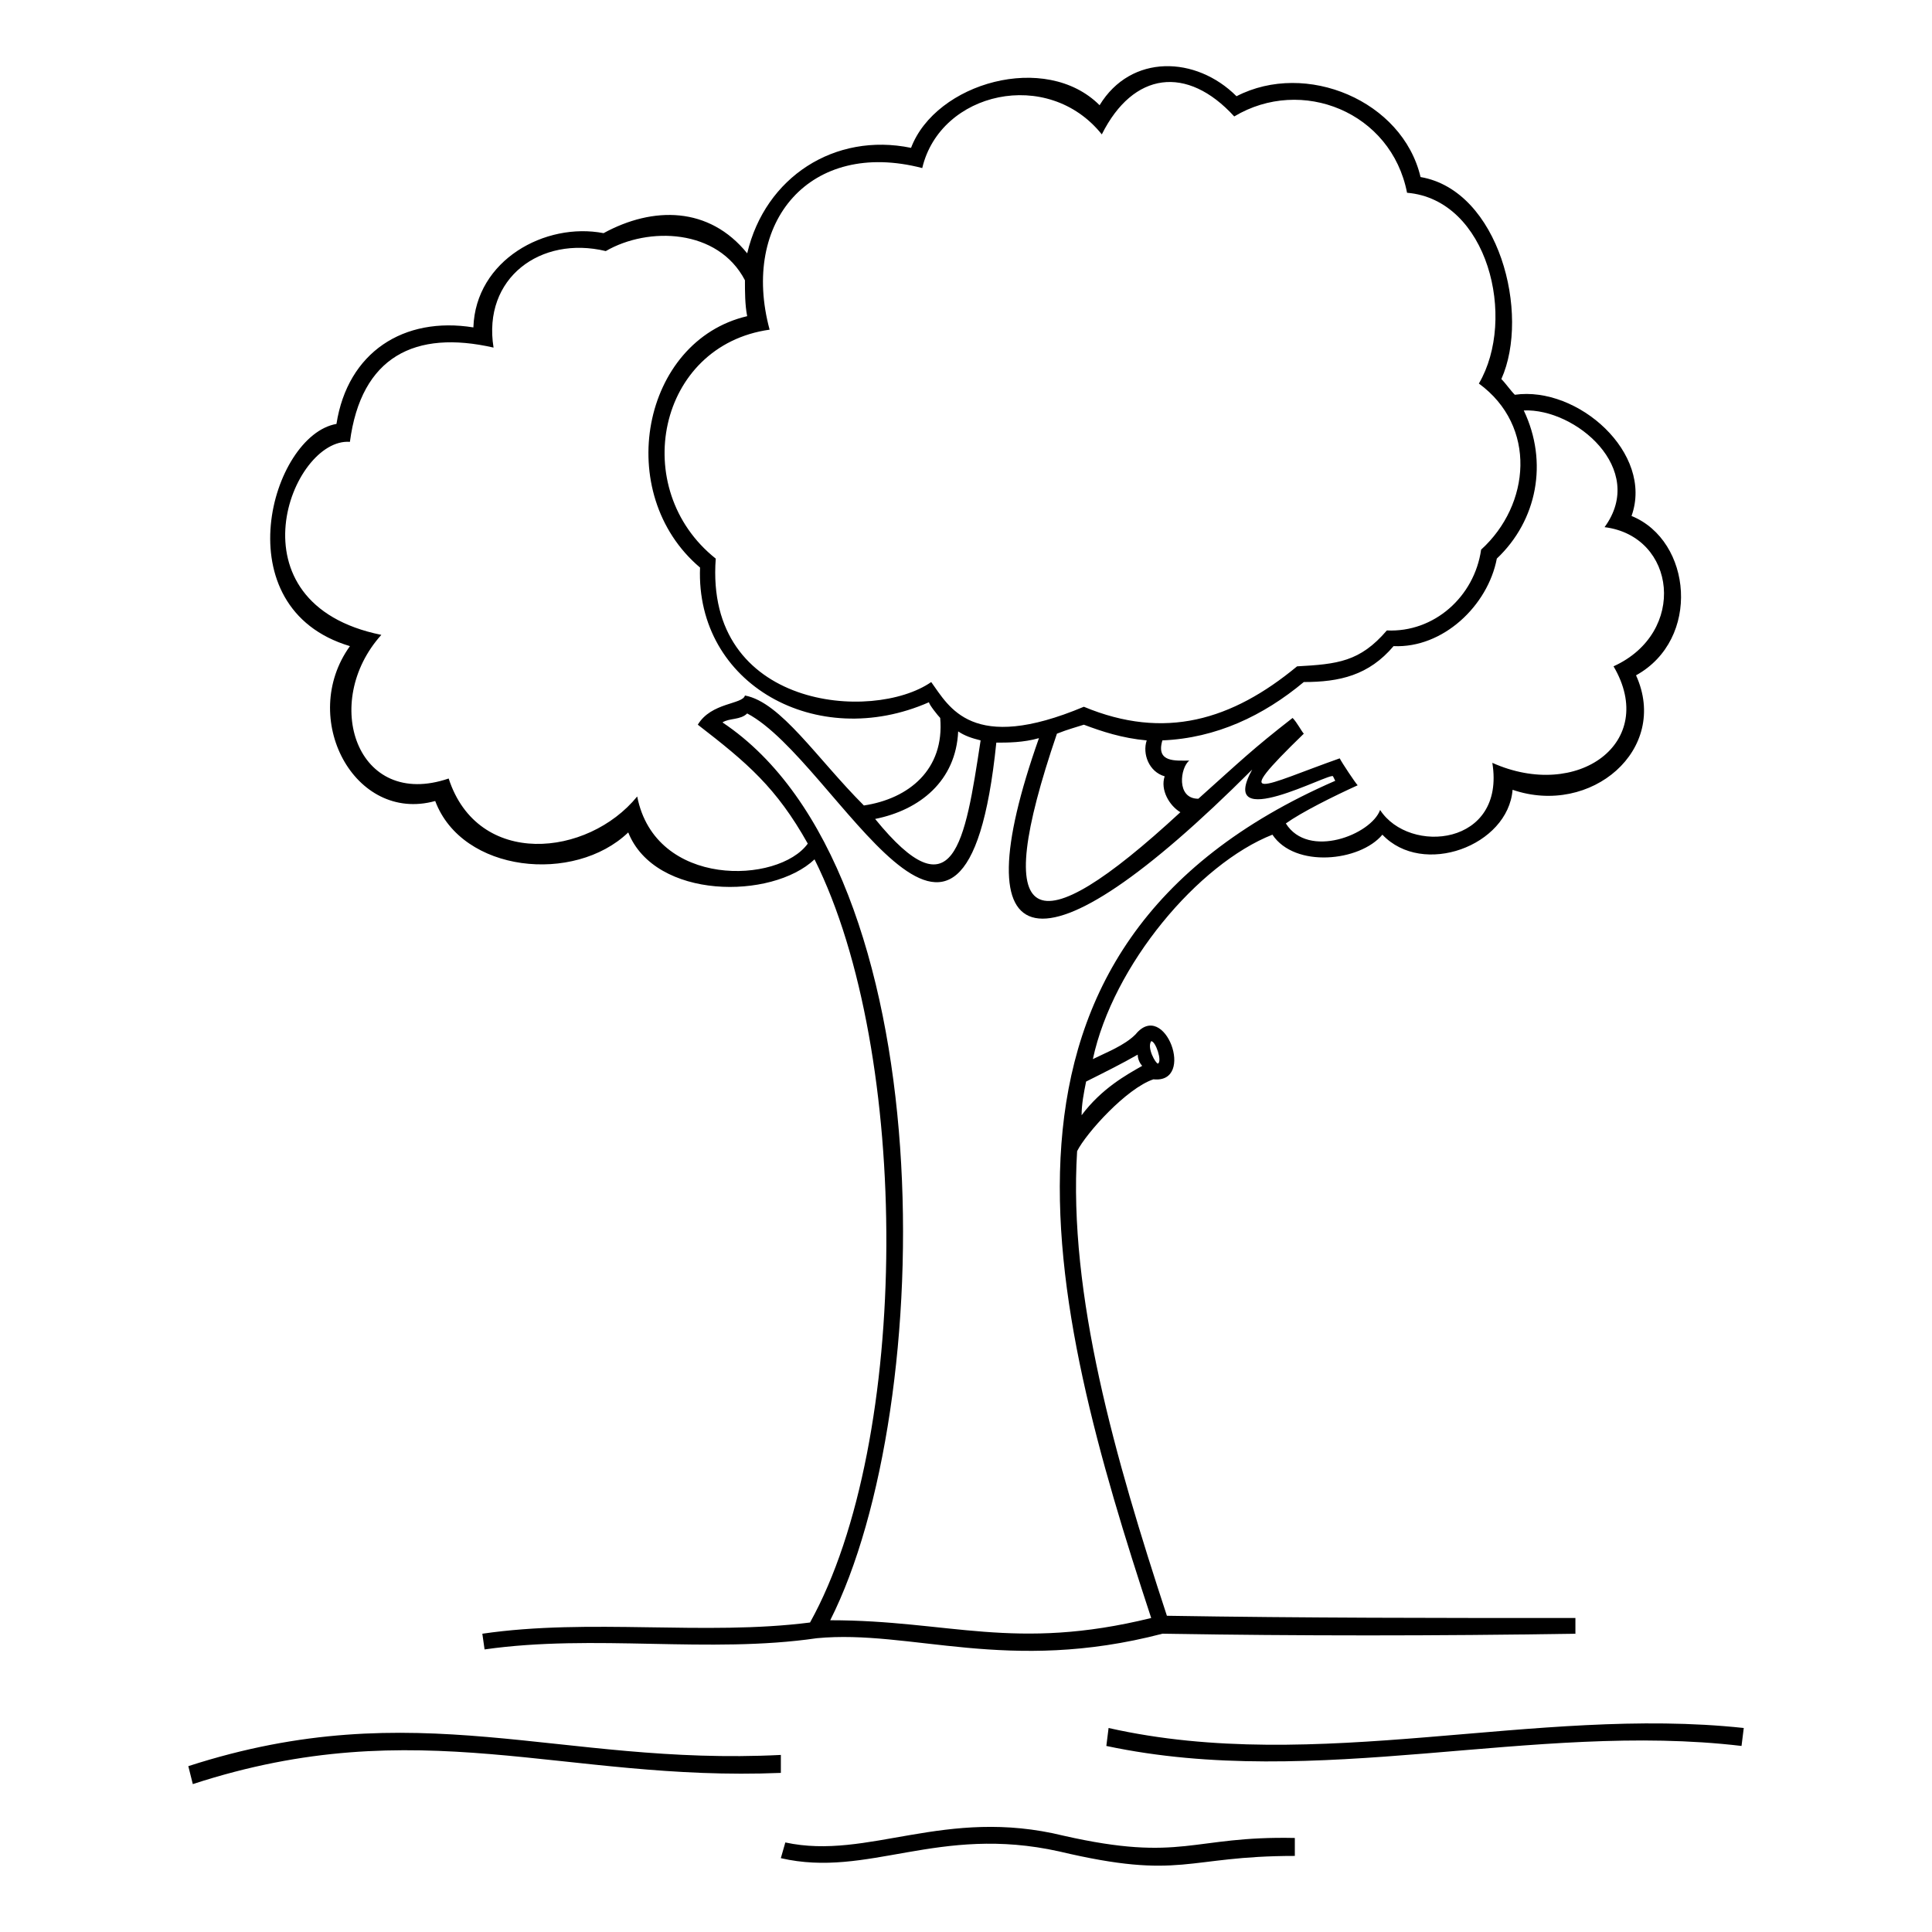
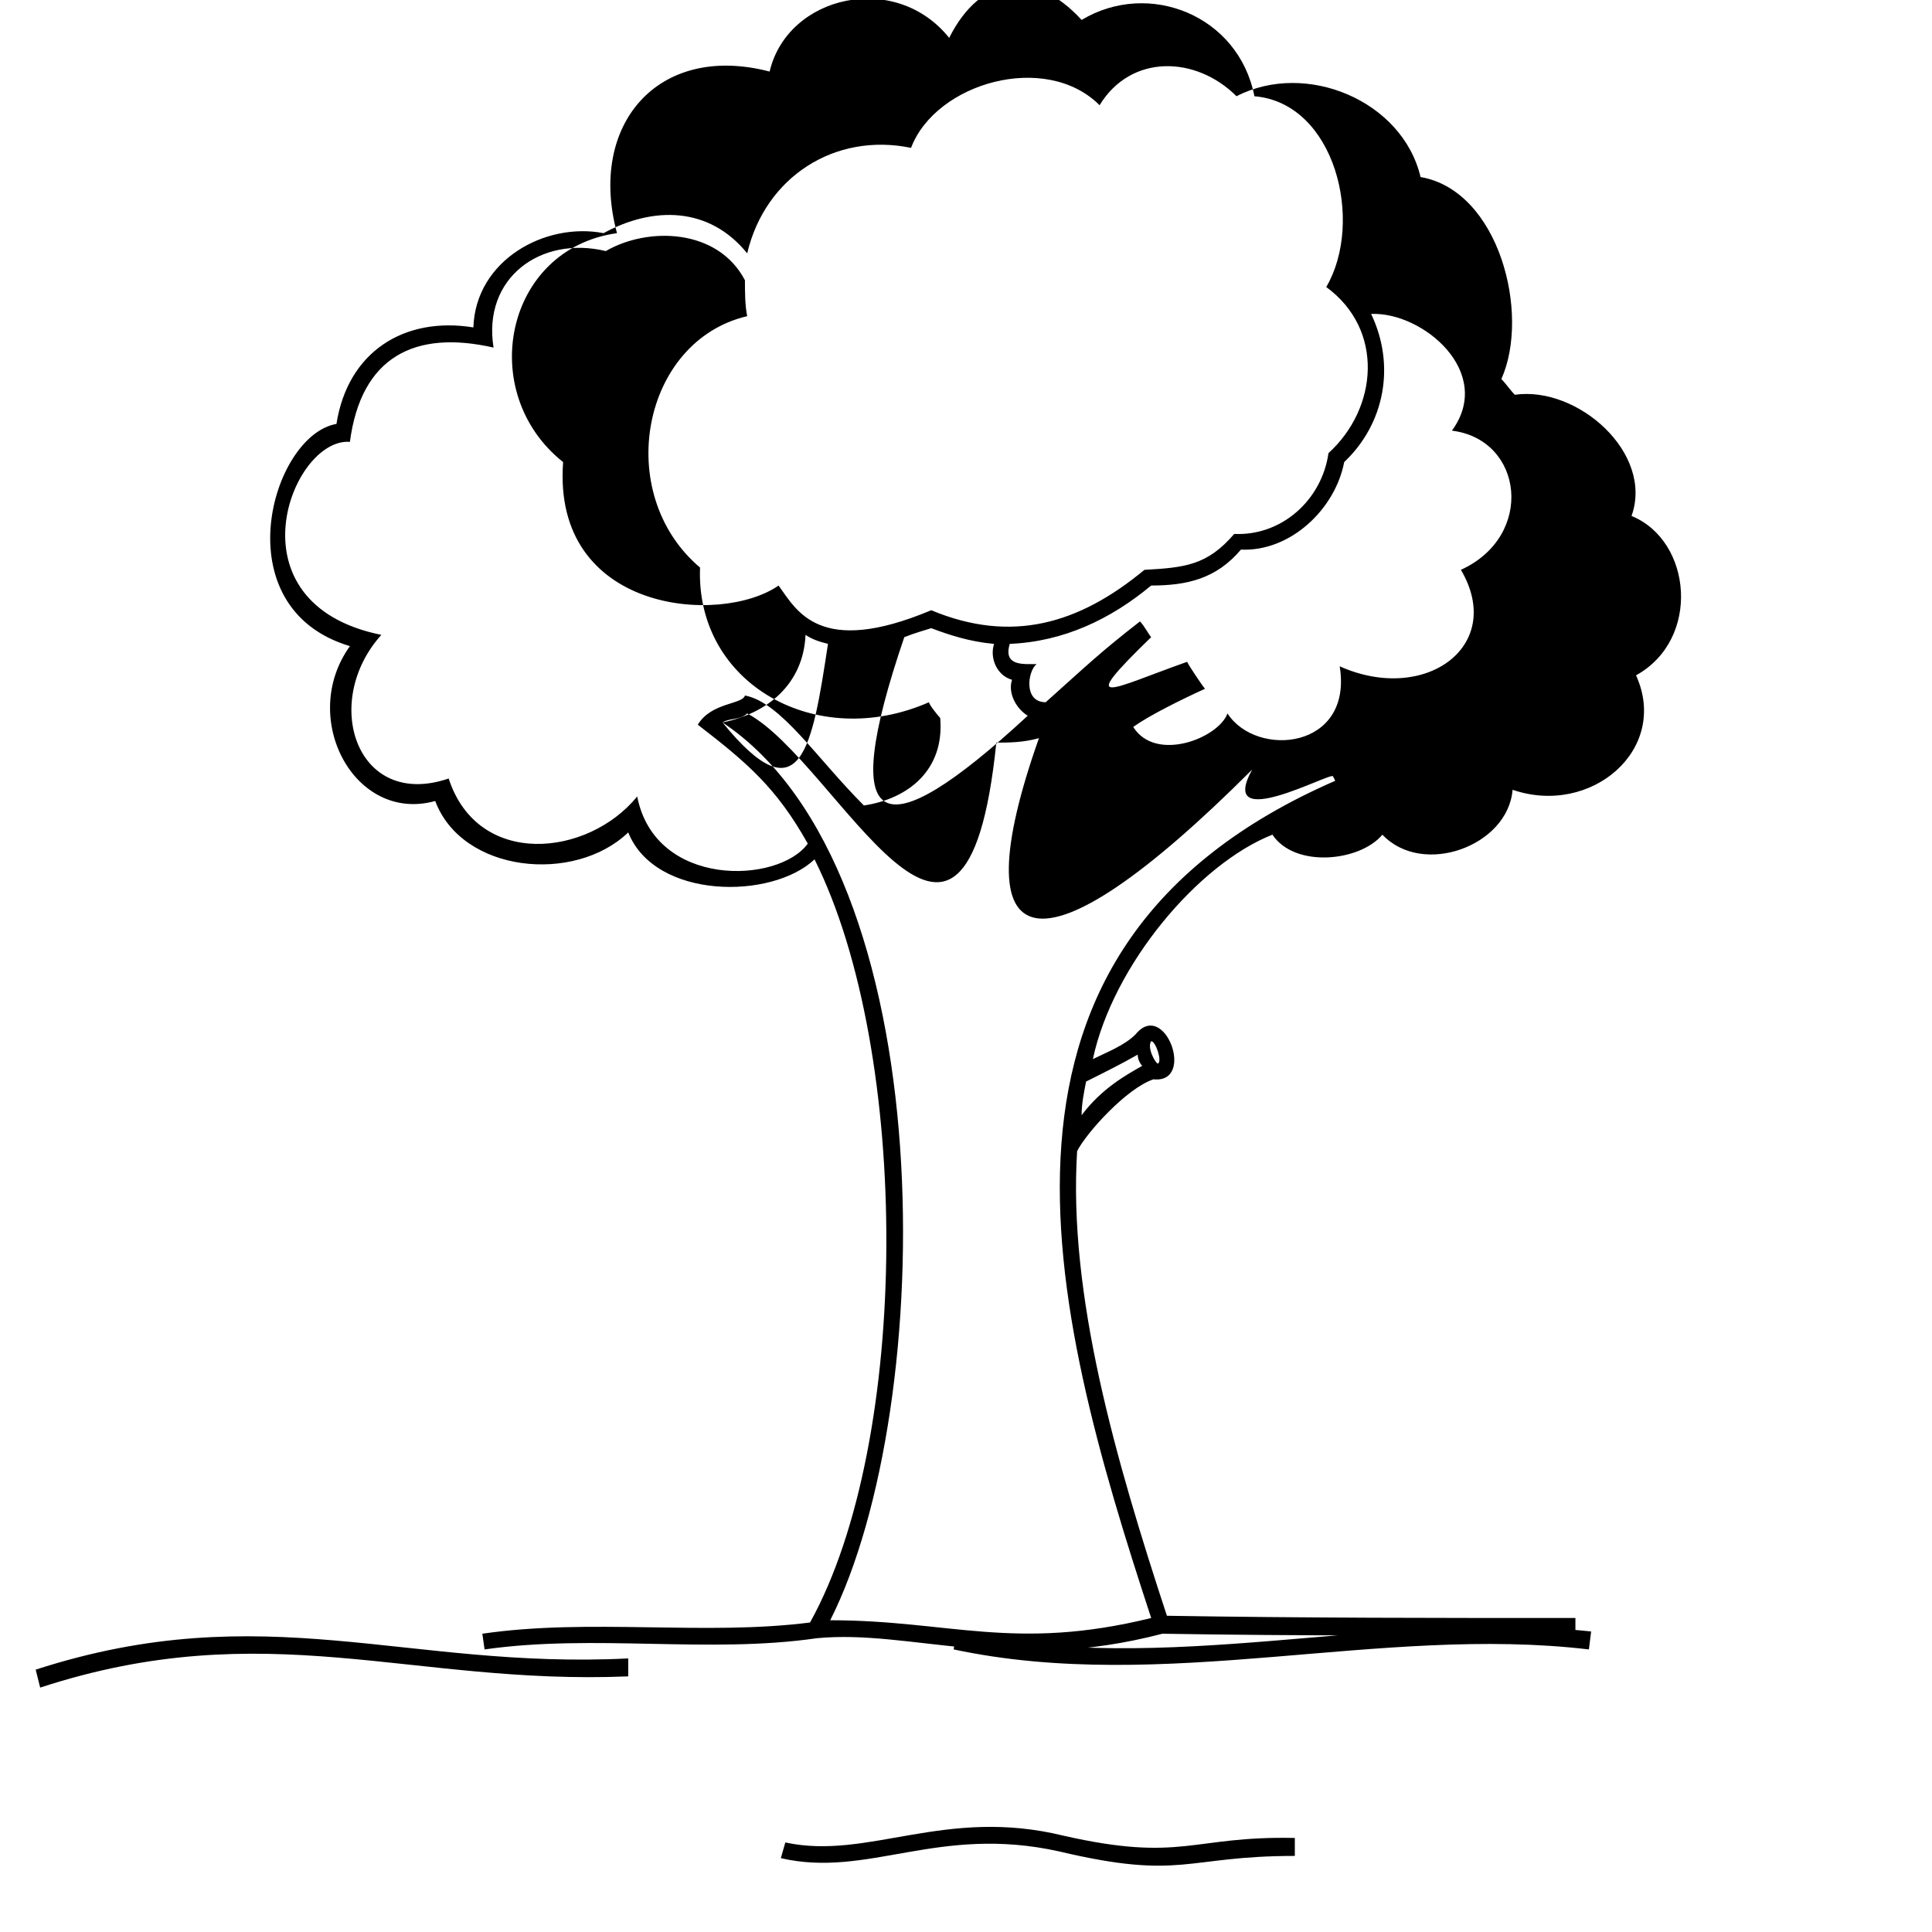
<svg xmlns="http://www.w3.org/2000/svg" fill="#000000" width="800px" height="800px" version="1.1" viewBox="144 144 512 512">
-   <path d="m352.12 632.27c22.008 4.758 42.23-9.516 73.758-1.785 31.523 7.137 33.906 0 61.266 0.594v4.758c-29.145 0-29.742 6.543-62.457-1.191-32.121-7.137-50.559 7.137-73.758 1.785l1.191-4.164zm97.551-202.24c-7.137 2.379-17.844 14.277-20.223 19.035-2.379 38.066 10.113 81.488 23.793 123.13 36.285 0.594 71.973 0.594 108.26 0.594v4.164c-36.879 0.594-73.164 0.594-109.45 0-41.043 10.707-66.621-1.191-91.602 1.191-28.551 4.164-58.887-1.191-88.031 2.973l-0.594-4.164c28.551-4.164 58.887 0.594 86.844-2.973 26.766-48.18 26.766-151.08 1.191-202.24-11.301 10.707-42.23 10.707-49.371-7.137-14.277 13.68-44.016 10.707-51.152-8.328-21.414 5.949-36.285-22.008-22.602-41.043-33.906-10.113-20.82-55.914-3.57-58.887 2.973-19.035 17.844-28.551 36.285-25.578 0.594-17.844 19.035-27.957 34.5-24.98 13.086-7.137 27.957-7.137 38.066 5.352 4.758-20.223 23.199-32.121 43.422-27.957 6.543-17.25 35.688-25.578 49.965-11.301 8.328-13.68 25.578-13.086 36.285-2.379 18.438-9.516 44.016 1.191 48.773 21.414 20.82 3.57 29.145 36.285 21.414 53.535 1.191 1.191 2.379 2.973 3.57 4.164 16.656-2.379 36.879 15.465 30.93 32.121 16.059 6.543 18.438 32.715 1.191 42.23 8.922 19.629-11.895 37.473-32.715 30.336-1.191 14.871-23.793 23.199-34.5 11.895-5.949 7.137-23.199 8.922-29.145 0-19.629 7.734-42.23 34.5-47.586 59.48 3.57-1.785 8.328-3.57 11.301-6.543 7.734-9.516 16.059 13.086 4.758 11.895zm-2.973-3.57c-0.594-0.594-1.191-1.785-1.191-2.973-4.164 2.379-8.922 4.758-13.68 7.137-0.594 2.973-1.191 5.949-1.191 8.922 5.352-7.137 11.895-10.707 16.059-13.086zm2.379-6.543c-1.191 1.785 1.191 5.949 1.785 5.949 1.191-0.594-0.594-5.949-1.785-5.949zm-91.008-52.344c-8.328-14.871-16.059-21.414-29.145-31.523 3.57-5.949 11.895-5.352 12.492-7.734 9.516 1.785 19.035 16.656 31.523 29.145 11.895-1.785 21.414-9.516 20.223-23.199-0.594-0.594-2.973-3.57-2.973-4.164-29.742 13.086-61.859-4.758-60.672-35.688-23.199-19.629-15.465-60.078 12.492-66.621-0.594-2.973-0.594-6.543-0.594-9.516-7.137-13.68-25.578-14.277-36.879-7.734-17.25-4.164-32.715 7.137-29.742 25.578-20.82-4.758-35.094 2.379-38.066 24.98-15.465-1.191-32.715 42.828 8.328 51.152-16.059 17.844-6.543 46.395 17.844 38.066 7.734 23.793 36.879 20.82 49.965 4.758 4.758 24.387 37.473 23.199 45.207 12.492zm-22.602-32.121c58.887 39.258 57.102 181.42 28.551 237.93 31.523 0 48.773 8.328 85.059-0.594-27.363-83.273-52.344-177.85 48.773-221.87l-0.594-1.191c-0.594-1.191-30.93 15.465-21.414-1.785-57.102 57.102-77.324 50.559-56.508-8.328-4.164 1.191-8.328 1.191-11.301 1.191-8.328 81.488-42.23 4.758-66.023-7.734-1.785 1.785-4.758 1.191-6.543 2.379zm40.449 25.578c20.82 25.578 23.793 6.543 27.957-20.82-2.379-0.594-4.164-1.191-5.949-2.379-0.594 13.086-10.113 20.82-22.008 23.199zm48.18-22.602c-17.844 52.344-6.543 57.102 32.715 20.82-2.973-1.785-5.352-5.949-4.164-9.516-4.164-1.191-5.949-5.949-4.758-9.516-6.543-0.594-11.895-2.379-16.656-4.164-1.785 0.594-4.164 1.191-7.137 2.379zm37.473 17.25c11.301-10.113 14.277-13.086 24.98-21.414 1.191 1.191 2.379 3.57 2.973 4.164-20.223 19.629-10.707 13.68 9.516 6.543 0.594 1.191 4.164 6.543 4.758 7.137-6.543 2.973-14.871 7.137-19.035 10.113 5.949 9.516 22.602 2.973 24.98-3.57 7.734 11.895 33.309 9.516 29.742-12.492 22.602 10.113 44.016-5.352 32.121-25.578 19.629-8.922 16.656-34.5-2.379-36.879 11.301-15.465-7.734-31.523-21.414-30.93 6.543 13.68 3.57 29.145-7.137 39.258-2.379 12.492-14.277 23.793-27.363 23.199-6.543 7.734-14.277 9.516-23.793 9.516-10.707 8.922-23.199 14.871-37.473 15.465-1.785 5.949 3.57 5.352 7.137 5.352-2.379 1.785-3.57 10.113 2.379 10.113zm9.516-180.82c-12.492-13.68-26.766-11.895-35.094 4.758-14.277-17.844-42.828-11.301-47.586 8.922-29.742-7.734-48.18 14.277-40.449 42.828-29.742 4.164-37.473 42.23-14.277 60.672-2.973 39.852 41.637 43.422 57.102 32.715 4.758 6.543 10.707 19.035 40.449 6.543 21.414 8.922 39.258 3.57 56.508-10.707 10.707-0.594 16.656-1.191 23.793-9.516 12.492 0.594 23.199-8.922 24.98-21.414 13.086-11.895 14.871-32.715-0.594-44.016 10.113-17.25 2.379-48.773-19.035-50.559-4.164-21.414-27.957-30.93-45.801-20.223zm-277.18 437.19c60.672-19.629 98.145 0 157.03-2.973v4.758c-57.695 2.379-95.766-16.656-155.84 2.973l-1.191-4.758zm243.88-10.113c55.316 12.492 113.02-5.949 168.33 0l-0.594 4.758c-55.316-6.543-112.42 11.895-168.33 0z" />
+   <path d="m352.12 632.27c22.008 4.758 42.23-9.516 73.758-1.785 31.523 7.137 33.906 0 61.266 0.594v4.758c-29.145 0-29.742 6.543-62.457-1.191-32.121-7.137-50.559 7.137-73.758 1.785l1.191-4.164zm97.551-202.24c-7.137 2.379-17.844 14.277-20.223 19.035-2.379 38.066 10.113 81.488 23.793 123.13 36.285 0.594 71.973 0.594 108.26 0.594v4.164c-36.879 0.594-73.164 0.594-109.45 0-41.043 10.707-66.621-1.191-91.602 1.191-28.551 4.164-58.887-1.191-88.031 2.973l-0.594-4.164c28.551-4.164 58.887 0.594 86.844-2.973 26.766-48.18 26.766-151.08 1.191-202.24-11.301 10.707-42.23 10.707-49.371-7.137-14.277 13.68-44.016 10.707-51.152-8.328-21.414 5.949-36.285-22.008-22.602-41.043-33.906-10.113-20.82-55.914-3.57-58.887 2.973-19.035 17.844-28.551 36.285-25.578 0.594-17.844 19.035-27.957 34.5-24.98 13.086-7.137 27.957-7.137 38.066 5.352 4.758-20.223 23.199-32.121 43.422-27.957 6.543-17.25 35.688-25.578 49.965-11.301 8.328-13.68 25.578-13.086 36.285-2.379 18.438-9.516 44.016 1.191 48.773 21.414 20.82 3.57 29.145 36.285 21.414 53.535 1.191 1.191 2.379 2.973 3.57 4.164 16.656-2.379 36.879 15.465 30.93 32.121 16.059 6.543 18.438 32.715 1.191 42.23 8.922 19.629-11.895 37.473-32.715 30.336-1.191 14.871-23.793 23.199-34.5 11.895-5.949 7.137-23.199 8.922-29.145 0-19.629 7.734-42.23 34.5-47.586 59.48 3.57-1.785 8.328-3.57 11.301-6.543 7.734-9.516 16.059 13.086 4.758 11.895zm-2.973-3.57c-0.594-0.594-1.191-1.785-1.191-2.973-4.164 2.379-8.922 4.758-13.68 7.137-0.594 2.973-1.191 5.949-1.191 8.922 5.352-7.137 11.895-10.707 16.059-13.086zm2.379-6.543c-1.191 1.785 1.191 5.949 1.785 5.949 1.191-0.594-0.594-5.949-1.785-5.949zm-91.008-52.344c-8.328-14.871-16.059-21.414-29.145-31.523 3.57-5.949 11.895-5.352 12.492-7.734 9.516 1.785 19.035 16.656 31.523 29.145 11.895-1.785 21.414-9.516 20.223-23.199-0.594-0.594-2.973-3.57-2.973-4.164-29.742 13.086-61.859-4.758-60.672-35.688-23.199-19.629-15.465-60.078 12.492-66.621-0.594-2.973-0.594-6.543-0.594-9.516-7.137-13.68-25.578-14.277-36.879-7.734-17.25-4.164-32.715 7.137-29.742 25.578-20.82-4.758-35.094 2.379-38.066 24.98-15.465-1.191-32.715 42.828 8.328 51.152-16.059 17.844-6.543 46.395 17.844 38.066 7.734 23.793 36.879 20.82 49.965 4.758 4.758 24.387 37.473 23.199 45.207 12.492zm-22.602-32.121c58.887 39.258 57.102 181.42 28.551 237.93 31.523 0 48.773 8.328 85.059-0.594-27.363-83.273-52.344-177.85 48.773-221.87l-0.594-1.191c-0.594-1.191-30.93 15.465-21.414-1.785-57.102 57.102-77.324 50.559-56.508-8.328-4.164 1.191-8.328 1.191-11.301 1.191-8.328 81.488-42.23 4.758-66.023-7.734-1.785 1.785-4.758 1.191-6.543 2.379zc20.82 25.578 23.793 6.543 27.957-20.82-2.379-0.594-4.164-1.191-5.949-2.379-0.594 13.086-10.113 20.82-22.008 23.199zm48.18-22.602c-17.844 52.344-6.543 57.102 32.715 20.82-2.973-1.785-5.352-5.949-4.164-9.516-4.164-1.191-5.949-5.949-4.758-9.516-6.543-0.594-11.895-2.379-16.656-4.164-1.785 0.594-4.164 1.191-7.137 2.379zm37.473 17.25c11.301-10.113 14.277-13.086 24.98-21.414 1.191 1.191 2.379 3.57 2.973 4.164-20.223 19.629-10.707 13.68 9.516 6.543 0.594 1.191 4.164 6.543 4.758 7.137-6.543 2.973-14.871 7.137-19.035 10.113 5.949 9.516 22.602 2.973 24.98-3.57 7.734 11.895 33.309 9.516 29.742-12.492 22.602 10.113 44.016-5.352 32.121-25.578 19.629-8.922 16.656-34.5-2.379-36.879 11.301-15.465-7.734-31.523-21.414-30.93 6.543 13.68 3.57 29.145-7.137 39.258-2.379 12.492-14.277 23.793-27.363 23.199-6.543 7.734-14.277 9.516-23.793 9.516-10.707 8.922-23.199 14.871-37.473 15.465-1.785 5.949 3.57 5.352 7.137 5.352-2.379 1.785-3.57 10.113 2.379 10.113zm9.516-180.82c-12.492-13.68-26.766-11.895-35.094 4.758-14.277-17.844-42.828-11.301-47.586 8.922-29.742-7.734-48.18 14.277-40.449 42.828-29.742 4.164-37.473 42.23-14.277 60.672-2.973 39.852 41.637 43.422 57.102 32.715 4.758 6.543 10.707 19.035 40.449 6.543 21.414 8.922 39.258 3.57 56.508-10.707 10.707-0.594 16.656-1.191 23.793-9.516 12.492 0.594 23.199-8.922 24.98-21.414 13.086-11.895 14.871-32.715-0.594-44.016 10.113-17.25 2.379-48.773-19.035-50.559-4.164-21.414-27.957-30.93-45.801-20.223zm-277.18 437.19c60.672-19.629 98.145 0 157.03-2.973v4.758c-57.695 2.379-95.766-16.656-155.84 2.973l-1.191-4.758zm243.88-10.113c55.316 12.492 113.02-5.949 168.33 0l-0.594 4.758c-55.316-6.543-112.42 11.895-168.33 0z" />
</svg>